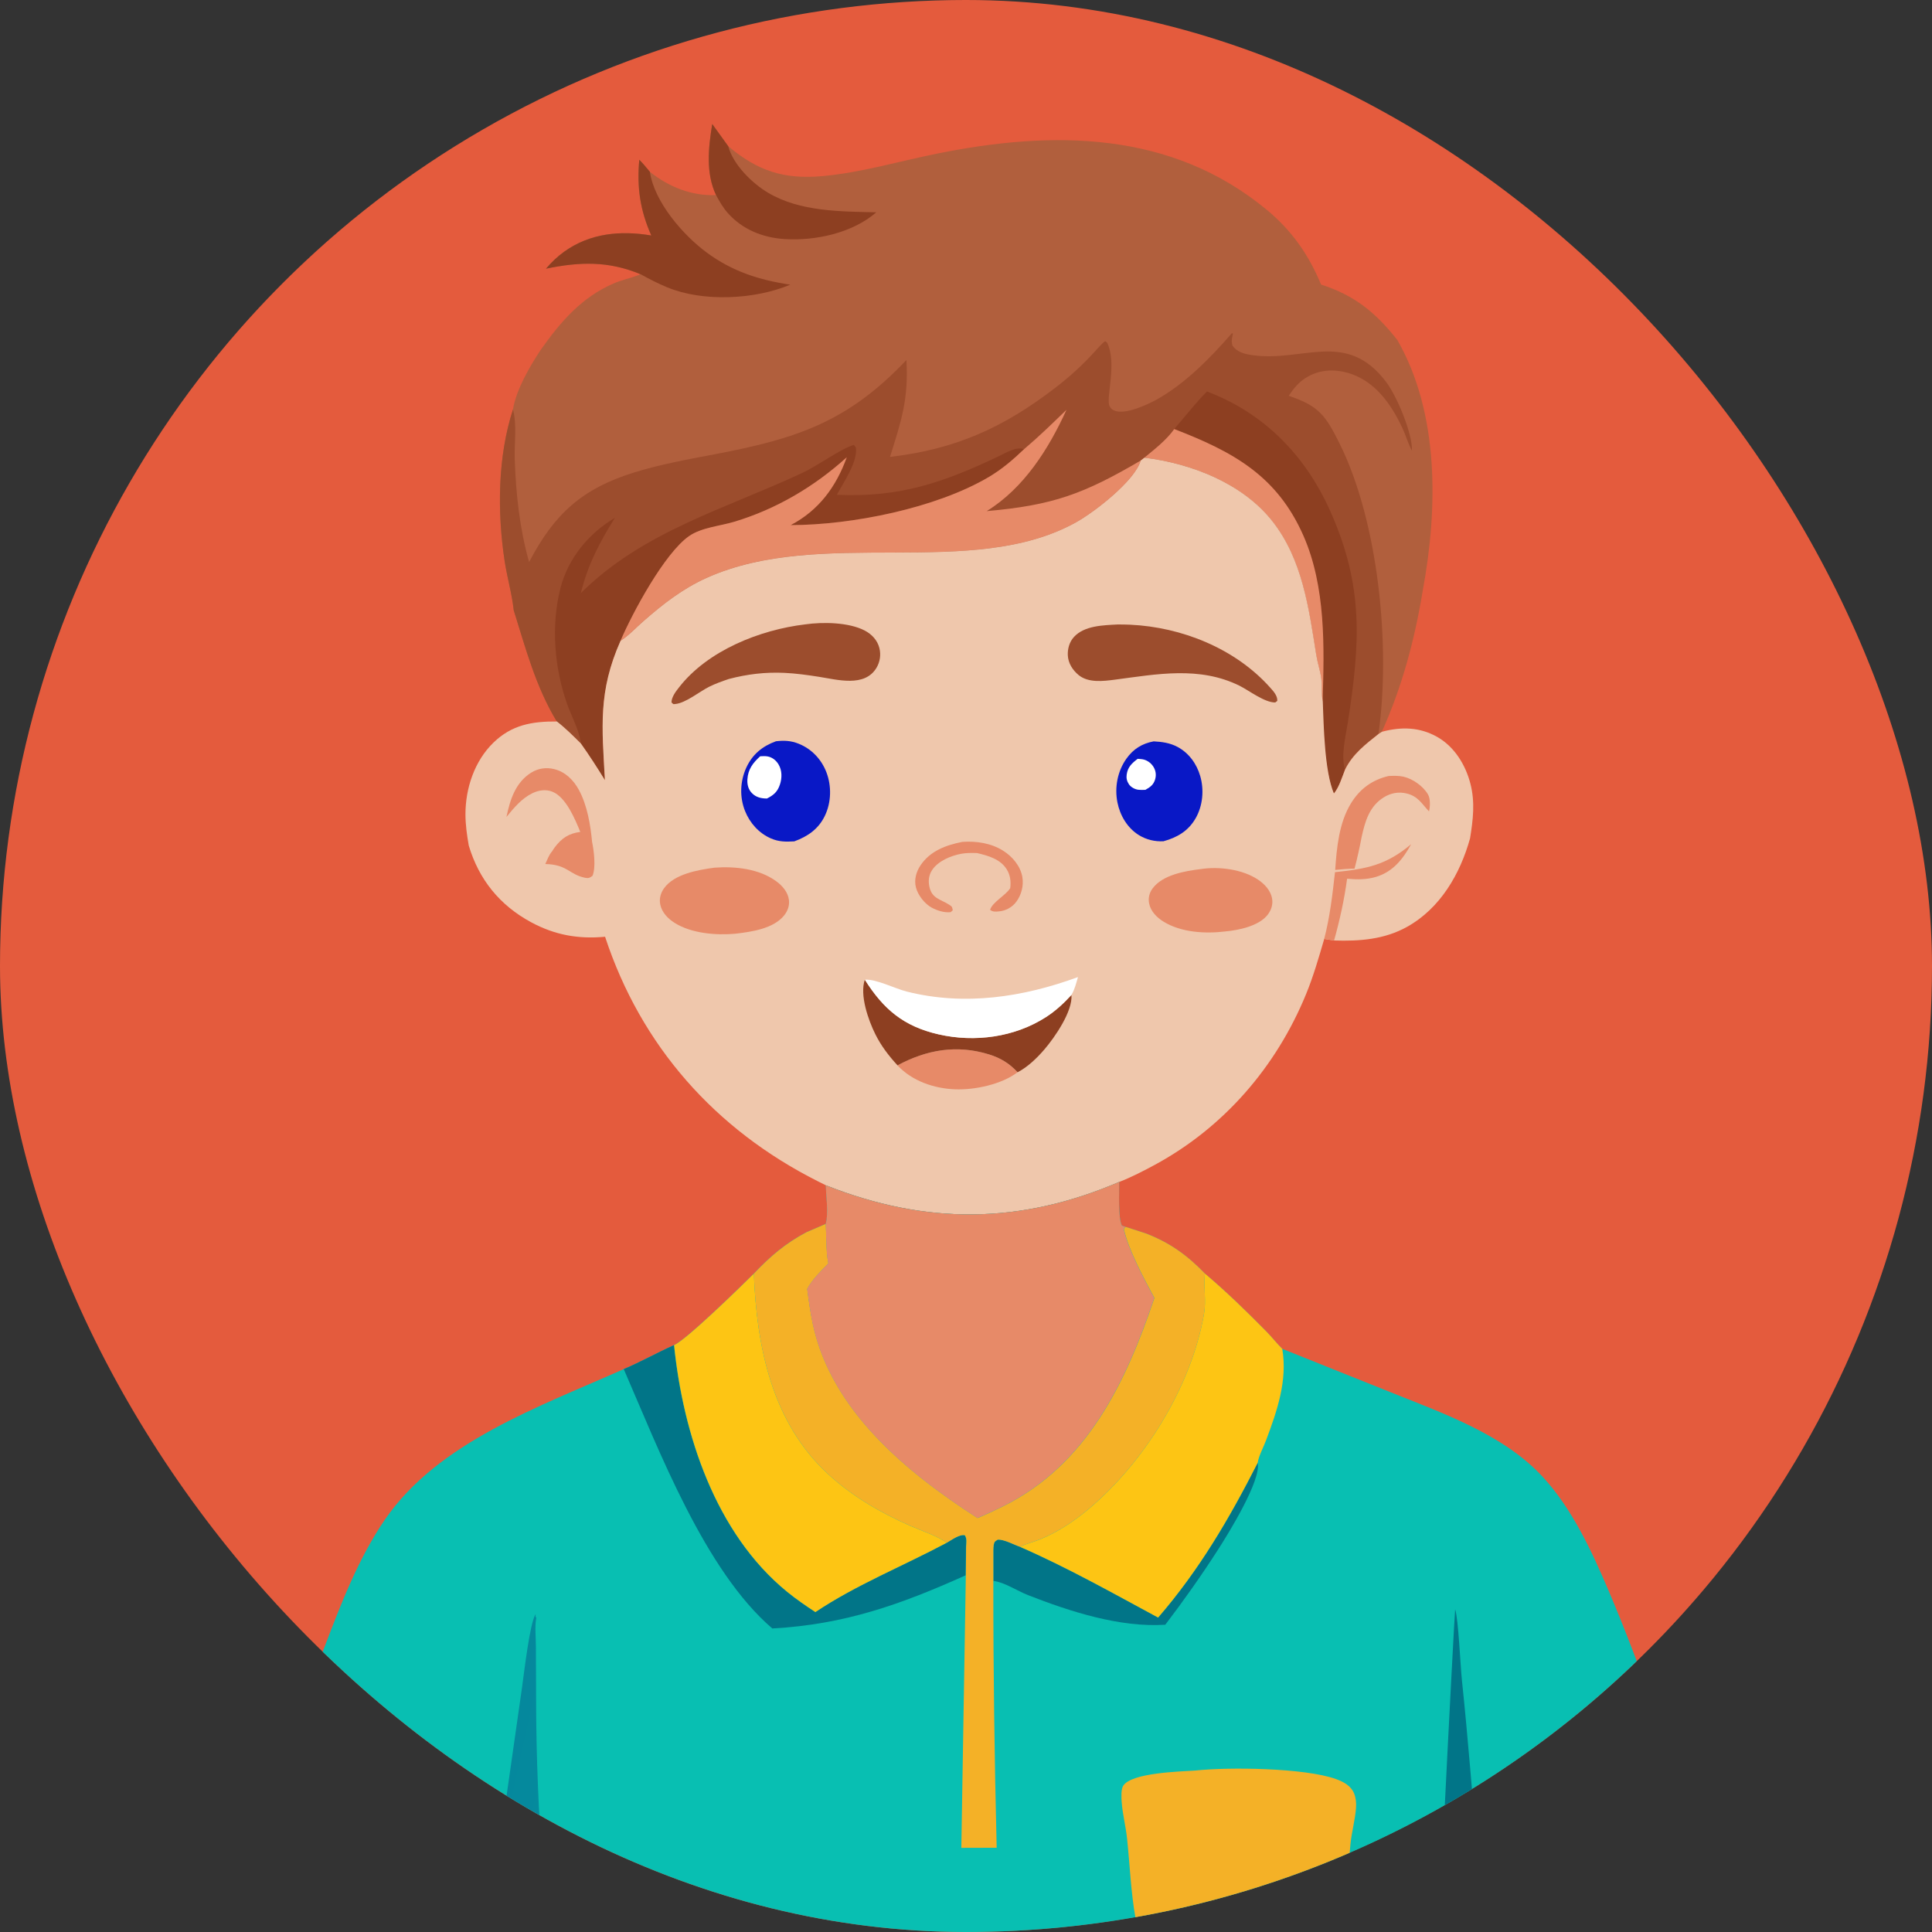
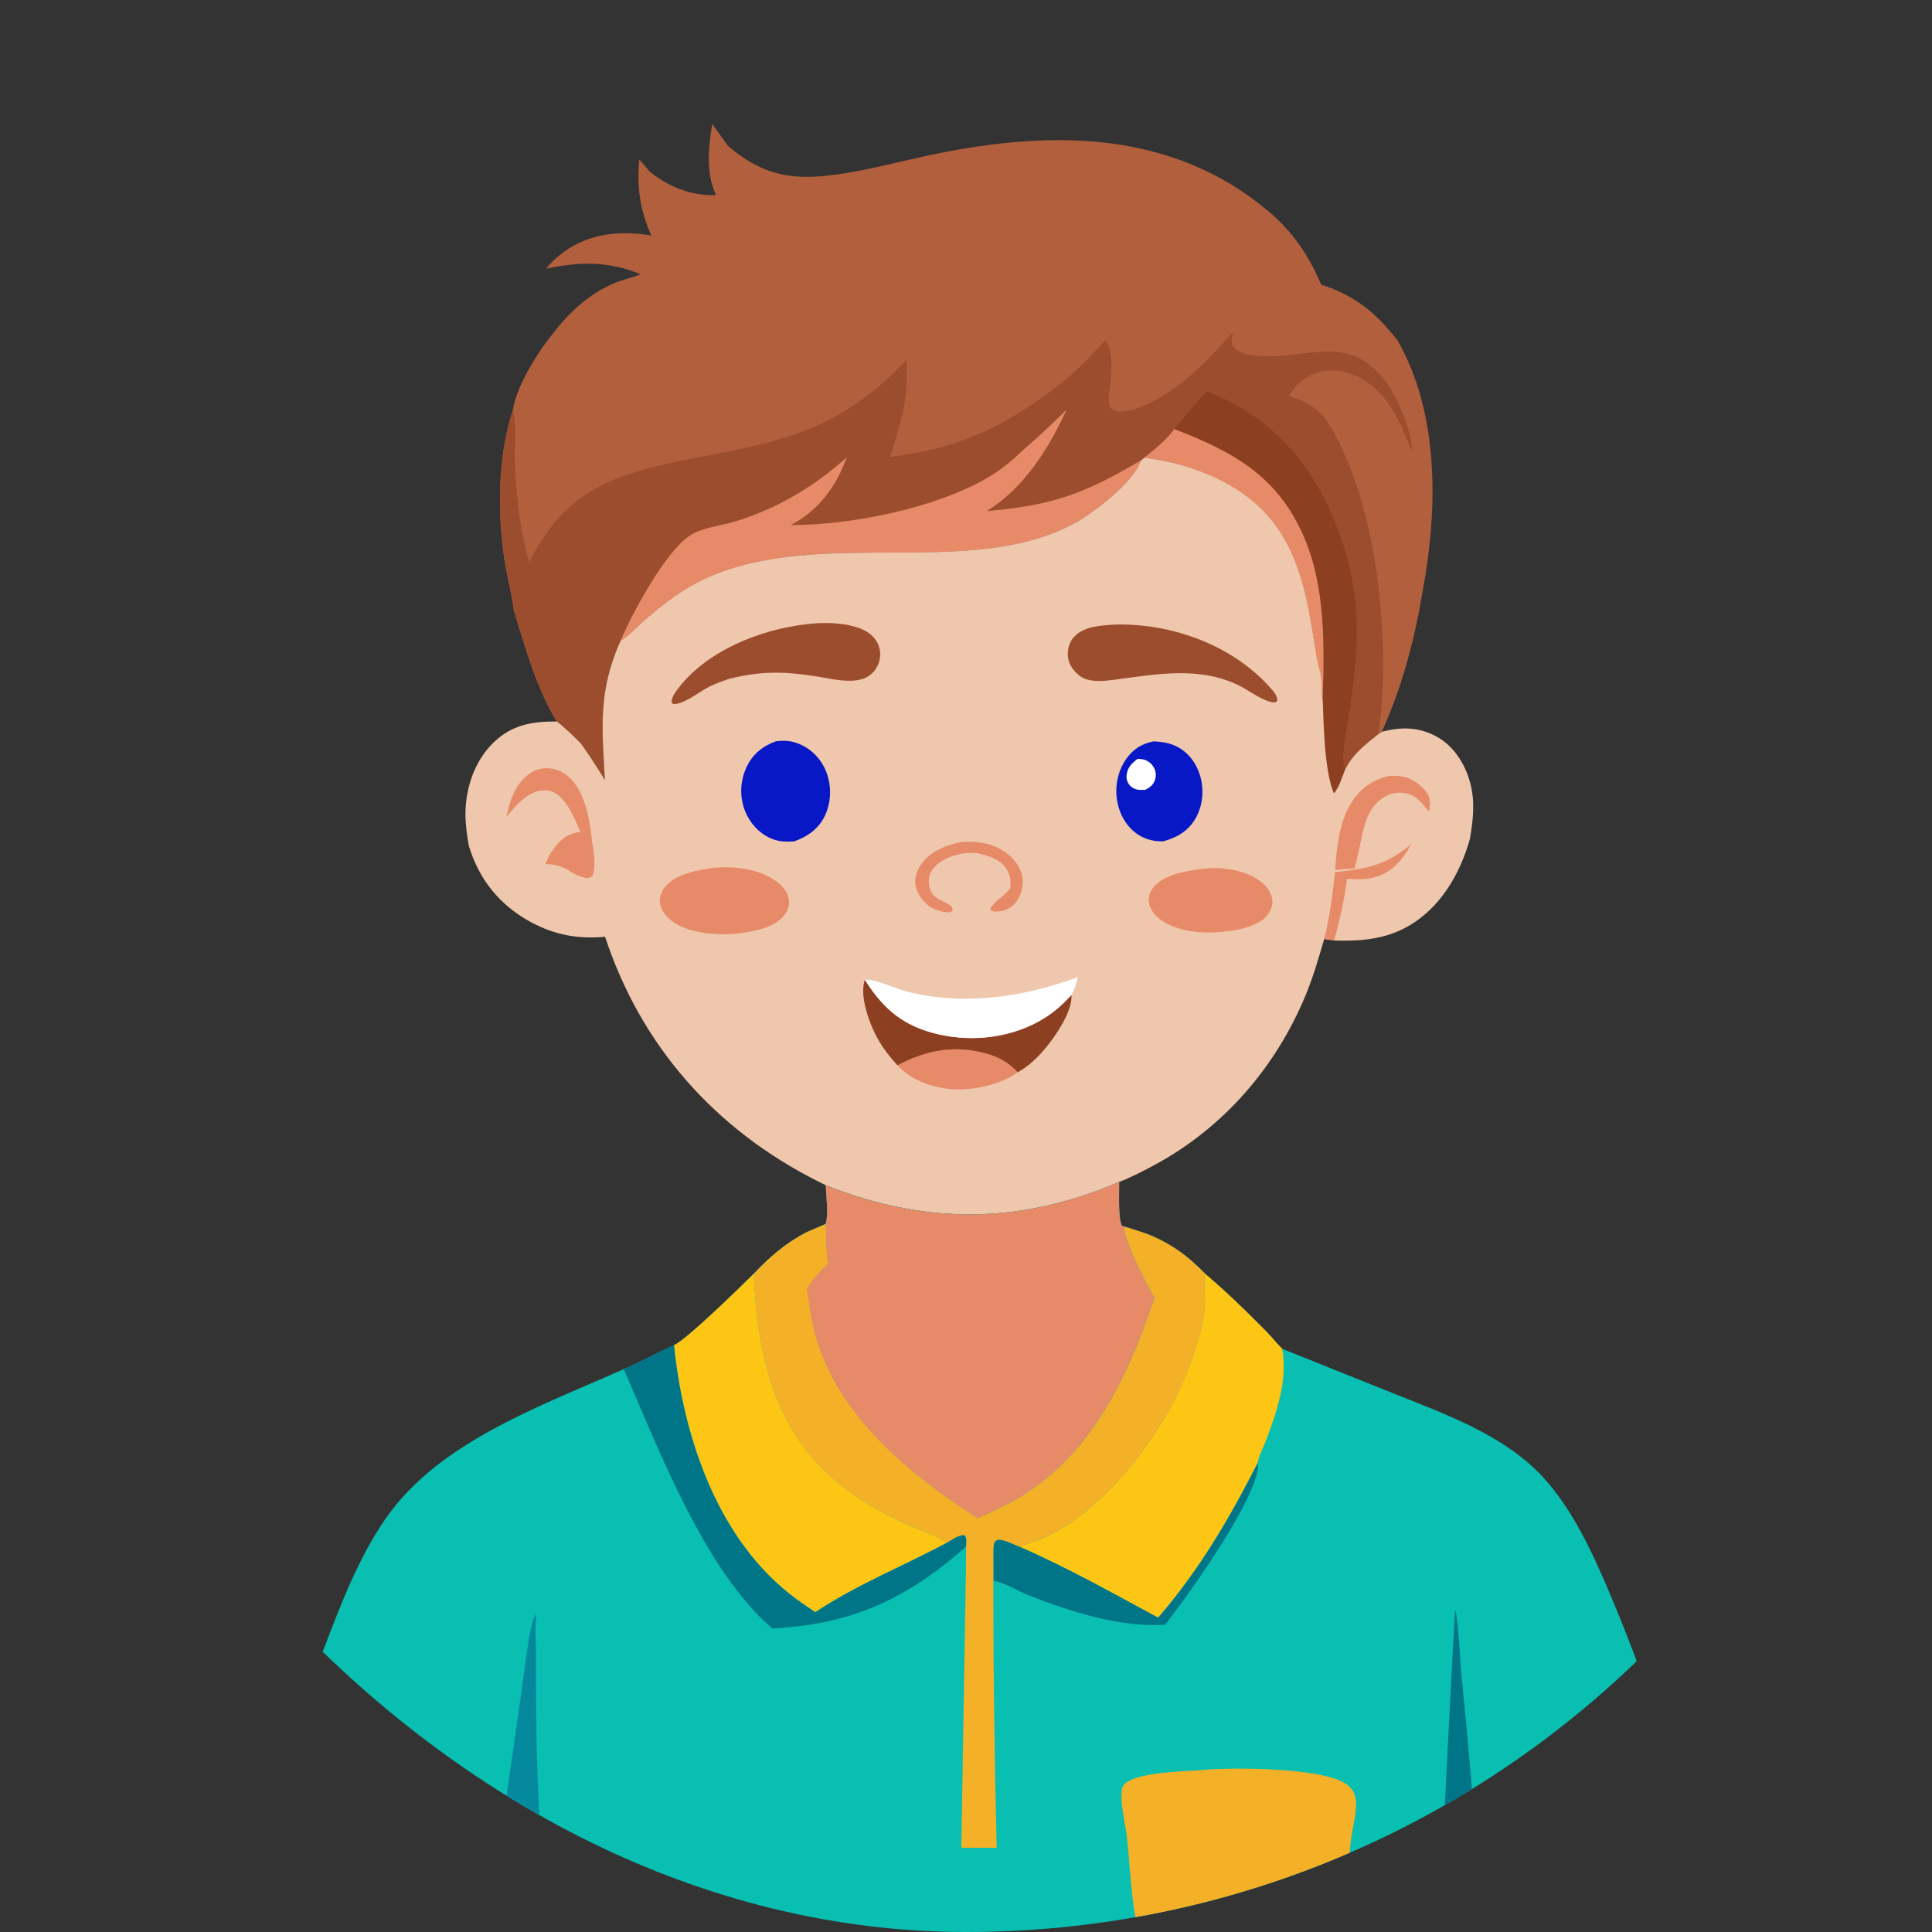
<svg xmlns="http://www.w3.org/2000/svg" width="74" height="74" viewBox="0 0 74 74" fill="none">
  <rect x="0" y="0" width="74" height="74" fill="#333333" stroke="none" />
  <g clip-path="url(#clip0_2403_26043)">
-     <circle cx="37" cy="37" r="37" fill="#E45B3D" />
    <path d="M27.28 4.75L27.893 5.6C29.018 6.548 30.025 6.878 31.498 6.746C32.98 6.613 34.439 6.176 35.896 5.883C40.317 4.991 44.849 4.997 48.521 8.037C49.479 8.83 50.126 9.755 50.6 10.9C51.888 11.313 52.693 11.972 53.523 13.026C55.135 15.841 55.074 19.489 54.497 22.607C54.193 24.468 53.707 26.304 52.928 28.027L52.799 28.111C52.289 28.517 51.813 28.876 51.515 29.476C51.4 29.767 51.286 30.152 51.087 30.392C50.727 29.544 50.696 27.818 50.66 26.866C50.596 26.573 50.643 26.28 50.603 25.986C50.562 25.687 50.459 25.388 50.411 25.086C50.125 23.299 49.885 21.425 48.724 19.956C47.576 18.505 45.617 17.749 43.829 17.531L43.688 17.64C43.463 18.418 41.913 19.615 41.214 20.004C37.221 22.227 31.458 20.162 27.063 22.133C26.142 22.546 25.383 23.142 24.629 23.802C24.355 24.043 24.068 24.353 23.762 24.546C22.901 26.484 23.052 27.838 23.164 29.88C22.87 29.402 22.571 28.937 22.246 28.479C21.949 28.185 21.657 27.892 21.326 27.635C20.52 26.302 20.138 24.845 19.677 23.375C19.61 22.749 19.425 22.118 19.329 21.491C19.044 19.611 19.059 17.497 19.648 15.682C19.767 14.932 20.302 14.013 20.72 13.387C21.476 12.319 22.286 11.377 23.515 10.852C23.822 10.721 24.15 10.656 24.458 10.534L24.533 10.504C23.304 9.992 22.206 10.023 20.911 10.291C21.115 10.049 21.346 9.828 21.603 9.643C22.596 8.929 23.766 8.821 24.945 9.02C24.515 8.05 24.387 7.17 24.484 6.117C24.628 6.264 24.757 6.421 24.889 6.579C25.61 7.155 26.49 7.513 27.427 7.472C27.024 6.631 27.136 5.637 27.28 4.75Z" fill="#B15F3D" />
-     <path d="M27.28 4.75L27.893 5.6C28.079 6.303 28.806 7.021 29.424 7.386C30.646 8.108 32.184 8.1 33.563 8.132C32.658 8.924 31.23 9.231 30.055 9.157C29.22 9.105 28.434 8.792 27.87 8.153C27.691 7.95 27.554 7.711 27.427 7.472C27.024 6.631 27.136 5.637 27.28 4.75Z" fill="#8D3F21" />
-     <path d="M24.487 6.117C24.63 6.264 24.76 6.421 24.891 6.579C25.064 7.74 26.157 8.999 27.072 9.675C28.054 10.399 29.079 10.725 30.269 10.904C28.904 11.477 26.925 11.572 25.554 11.005C25.204 10.86 24.867 10.686 24.536 10.504C23.307 9.992 22.209 10.023 20.914 10.291C21.118 10.049 21.349 9.828 21.606 9.643C22.599 8.929 23.769 8.821 24.947 9.02C24.517 8.05 24.39 7.17 24.487 6.117Z" fill="#8D3F21" />
    <path d="M34.089 17.5C36.598 17.209 38.429 16.384 40.421 14.853C40.972 14.429 41.454 13.991 41.923 13.476C41.966 13.43 42.283 13.064 42.333 13.073C42.362 13.078 42.381 13.107 42.405 13.124C42.8 13.934 42.343 15.241 42.5 15.559C42.545 15.651 42.615 15.705 42.71 15.737C43.121 15.877 43.913 15.518 44.279 15.317C45.38 14.713 46.373 13.698 47.185 12.762L47.224 12.779L47.212 12.836C47.179 12.993 47.161 13.089 47.209 13.243C47.388 13.487 47.656 13.557 47.944 13.6C49.893 13.893 51.564 12.608 53.091 14.628C53.51 15.181 54.105 16.611 54.081 17.264C53.93 16.986 53.851 16.687 53.718 16.402C53.285 15.475 52.657 14.576 51.623 14.281C51.109 14.134 50.571 14.158 50.099 14.423C49.817 14.582 49.627 14.78 49.443 15.043L49.392 15.116C49.381 15.131 49.371 15.146 49.361 15.16C50.508 15.544 50.766 15.905 51.294 16.958C52.803 19.968 53.272 24.773 52.799 28.111C52.289 28.517 51.813 28.877 51.515 29.476C51.4 29.767 51.286 30.153 51.087 30.392C50.727 29.544 50.696 27.818 50.66 26.866C50.596 26.573 50.643 26.28 50.603 25.987C50.562 25.688 50.459 25.389 50.411 25.087C50.125 23.3 49.885 21.426 48.724 19.957C47.576 18.505 45.617 17.75 43.829 17.532L43.688 17.641C43.463 18.419 41.913 19.615 41.214 20.004C37.221 22.227 31.458 20.163 27.063 22.134C26.142 22.547 25.383 23.142 24.629 23.803C24.355 24.044 24.068 24.353 23.762 24.547C22.901 26.485 23.052 27.838 23.164 29.88C22.87 29.402 22.571 28.938 22.246 28.48C21.949 28.186 21.657 27.893 21.326 27.635C20.52 26.302 20.138 24.846 19.677 23.376C19.61 22.75 19.425 22.118 19.329 21.492C19.044 19.612 19.059 17.497 19.648 15.683C19.807 16.289 19.696 16.962 19.716 17.585C19.758 18.891 19.906 20.271 20.266 21.528C21.224 19.694 22.284 18.72 24.284 18.098C25.295 17.784 26.34 17.596 27.378 17.399C30.5 16.805 32.464 16.173 34.718 13.789C34.806 15.269 34.526 16.116 34.089 17.5Z" fill="#9C4D2D" />
-     <path d="M22.248 22.717C24.629 20.346 27.79 19.491 30.745 18.107C31.306 17.845 32.232 17.171 32.706 17.041L32.784 17.143C32.859 17.685 32.307 18.481 32.053 18.951C34.46 19.064 36.137 18.482 38.261 17.472C38.54 17.339 38.922 17.096 39.226 17.204C38.804 17.609 38.378 17.974 37.873 18.272C35.845 19.47 32.617 20.11 30.287 20.113C31.361 19.549 32.025 18.647 32.435 17.515C31.188 18.641 29.736 19.502 28.12 19.986C27.572 20.151 26.871 20.204 26.397 20.532C25.459 21.181 24.224 23.474 23.768 24.547C22.907 26.485 23.057 27.838 23.17 29.88C22.876 29.402 22.577 28.937 22.252 28.48C22.188 27.975 21.89 27.438 21.719 26.957C21.232 25.587 21.103 23.949 21.465 22.533C21.759 21.384 22.542 20.437 23.551 19.834C22.962 20.777 22.514 21.633 22.248 22.717Z" fill="#8D3F21" />
    <path d="M46.23 14.995C48.419 15.823 49.995 17.44 50.947 19.565C52.245 22.464 52.095 24.638 51.629 27.648C51.543 28.205 51.354 28.927 51.514 29.476C51.399 29.767 51.285 30.152 51.086 30.392C50.726 29.544 50.695 27.818 50.659 26.866C50.595 26.573 50.642 26.28 50.602 25.986C50.562 25.687 50.458 25.388 50.41 25.086C50.124 23.299 49.884 21.425 48.723 19.956C47.575 18.505 45.616 17.75 43.828 17.531C44.231 17.195 44.67 16.864 44.975 16.432C45.392 15.958 45.784 15.441 46.23 14.995Z" fill="#8D3F21" />
    <path d="M44.975 16.433C47.224 17.3 48.914 18.217 49.926 20.523C50.782 22.474 50.726 24.771 50.659 26.867C50.595 26.573 50.642 26.281 50.602 25.987C50.562 25.688 50.458 25.389 50.41 25.087C50.124 23.3 49.884 21.426 48.723 19.957C47.575 18.505 45.616 17.75 43.828 17.532C44.231 17.196 44.67 16.864 44.975 16.433Z" fill="#E78A68" />
    <path d="M39.224 17.204C39.789 16.726 40.318 16.212 40.849 15.696C40.169 17.191 39.22 18.697 37.793 19.577C40.326 19.354 41.503 18.923 43.692 17.64C43.466 18.418 41.917 19.615 41.218 20.004C37.224 22.227 31.461 20.162 27.067 22.133C26.146 22.546 25.386 23.142 24.633 23.802C24.358 24.043 24.072 24.352 23.766 24.546C24.222 23.473 25.457 21.181 26.395 20.532C26.869 20.204 27.57 20.15 28.118 19.986C29.734 19.501 31.186 18.641 32.433 17.515C32.023 18.647 31.36 19.548 30.285 20.113C32.615 20.11 35.843 19.469 37.871 18.272C38.376 17.974 38.802 17.608 39.224 17.204Z" fill="#E78A68" />
    <path d="M43.834 17.531C45.622 17.75 47.581 18.505 48.729 19.956C49.89 21.425 50.13 23.299 50.416 25.086C50.464 25.389 50.567 25.687 50.608 25.986C50.648 26.28 50.601 26.573 50.665 26.866C50.701 27.818 50.732 29.544 51.092 30.392C51.291 30.153 51.405 29.767 51.52 29.476C51.818 28.876 52.294 28.517 52.804 28.111L52.933 28.028C53.669 27.832 54.375 27.842 55.056 28.23C55.711 28.604 56.133 29.296 56.319 30.013C56.504 30.725 56.422 31.399 56.306 32.113C55.927 33.477 55.164 34.792 53.894 35.5C53.029 35.983 52.072 36.056 51.1 36.023L50.721 35.964C50.511 36.68 50.306 37.395 50.022 38.086C48.885 40.855 46.886 43.174 44.248 44.607C43.809 44.845 43.337 45.089 42.871 45.27C39.073 46.9 35.464 46.916 31.634 45.4L31.316 45.241C27.391 43.261 24.552 40.062 23.176 35.88C22.152 35.975 21.253 35.815 20.343 35.324C19.142 34.675 18.345 33.691 17.955 32.388C17.886 31.992 17.828 31.593 17.828 31.19C17.828 30.193 18.173 29.151 18.898 28.446C19.601 27.763 20.38 27.627 21.331 27.635C21.662 27.892 21.954 28.185 22.251 28.48C22.576 28.937 22.875 29.402 23.169 29.88C23.057 27.838 22.906 26.485 23.767 24.547C24.073 24.353 24.36 24.043 24.634 23.803C25.387 23.142 26.147 22.547 27.068 22.134C31.463 20.163 37.226 22.227 41.219 20.004C41.918 19.615 43.468 18.419 43.693 17.64L43.834 17.531Z" fill="#EFC7AC" />
    <path d="M54.051 32.334C53.74 32.898 53.36 33.386 52.715 33.583C52.344 33.697 51.978 33.69 51.597 33.658C51.487 34.469 51.318 35.236 51.098 36.023L50.719 35.964C50.935 35.143 51.04 34.249 51.133 33.406C52.342 33.282 53.099 33.137 54.051 32.334Z" fill="#E78A68" />
    <path d="M36.859 32.246C37.397 32.208 37.963 32.293 38.425 32.586C38.779 32.81 39.084 33.168 39.158 33.59C39.215 33.915 39.124 34.275 38.927 34.539C38.769 34.752 38.52 34.888 38.256 34.909C38.129 34.92 38.022 34.931 37.923 34.849C38.008 34.554 38.512 34.305 38.694 34.019C38.726 33.764 38.697 33.516 38.558 33.294C38.312 32.903 37.844 32.772 37.422 32.674C37.221 32.669 37.02 32.664 36.821 32.701C36.423 32.775 35.928 32.977 35.698 33.331C35.573 33.525 35.55 33.746 35.599 33.969C35.698 34.423 36.028 34.439 36.368 34.66C36.475 34.731 36.468 34.743 36.493 34.865L36.413 34.938C36.17 34.965 35.897 34.878 35.684 34.763C35.416 34.617 35.158 34.287 35.083 33.992C35.007 33.697 35.091 33.395 35.256 33.147C35.628 32.591 36.234 32.37 36.859 32.246Z" fill="#E78A68" />
    <path d="M53.185 29.723C53.371 29.713 53.568 29.708 53.752 29.748C54.112 29.828 54.513 30.112 54.698 30.433C54.791 30.596 54.78 30.901 54.734 31.078C54.449 30.777 54.32 30.503 53.885 30.394C53.576 30.316 53.27 30.373 53 30.541C52.447 30.886 52.283 31.467 52.153 32.062C52.076 32.47 51.988 32.87 51.882 33.272C51.633 33.273 51.389 33.295 51.141 33.32C51.198 32.47 51.288 31.516 51.743 30.773C52.082 30.218 52.554 29.871 53.185 29.723Z" fill="#E78A68" />
    <path d="M34.375 40.805C35.492 40.206 36.642 40.002 37.88 40.385C38.322 40.522 38.66 40.73 38.974 41.07C38.363 41.536 37.334 41.753 36.578 41.723C35.771 41.691 34.936 41.407 34.375 40.805Z" fill="#E78A68" />
    <path d="M19.398 31.291C19.536 30.639 19.737 29.979 20.338 29.599C20.605 29.43 20.917 29.382 21.224 29.458C21.655 29.564 21.968 29.877 22.175 30.259C22.492 30.847 22.616 31.587 22.678 32.245C22.749 32.584 22.83 33.228 22.694 33.546C22.587 33.625 22.542 33.648 22.407 33.621C21.795 33.494 21.735 33.112 20.886 33.094C20.96 32.94 21.03 32.733 21.146 32.609C21.177 32.558 21.207 32.51 21.243 32.462C21.51 32.105 21.782 31.922 22.226 31.864C22.027 31.377 21.681 30.535 21.16 30.325C20.91 30.224 20.636 30.264 20.398 30.379C19.978 30.582 19.688 30.94 19.398 31.291Z" fill="#E78A68" />
    <path d="M33.125 37.524C33.842 38.662 34.618 39.315 35.954 39.619C37.333 39.933 38.858 39.731 40.056 38.961C40.434 38.719 40.736 38.437 41.039 38.108C41.092 38.734 40.4 39.73 40.011 40.186C39.729 40.516 39.365 40.871 38.976 41.07C38.662 40.73 38.324 40.523 37.882 40.386C36.644 40.003 35.494 40.206 34.377 40.805C34.038 40.437 33.749 40.059 33.525 39.608C33.259 39.072 32.921 38.116 33.125 37.524Z" fill="#8D3F21" />
    <path d="M46.004 33.286C46.693 33.181 47.592 33.296 48.179 33.688C48.433 33.857 48.669 34.104 48.724 34.416C48.764 34.643 48.69 34.867 48.548 35.046C48.207 35.471 47.455 35.627 46.934 35.676C46.163 35.77 45.241 35.718 44.564 35.3C44.307 35.141 44.072 34.905 44.013 34.599C43.974 34.398 44.022 34.2 44.142 34.035C44.529 33.505 45.392 33.36 46.004 33.286Z" fill="#E78A68" />
    <path d="M33.125 37.525C33.549 37.491 34.284 37.867 34.73 37.979C36.942 38.537 39.185 38.196 41.289 37.424C41.221 37.66 41.164 37.894 41.039 38.108C40.736 38.437 40.434 38.719 40.056 38.962C38.858 39.731 37.333 39.934 35.954 39.619C34.618 39.315 33.842 38.662 33.125 37.525Z" fill="white" />
    <path d="M44.188 28.396C44.507 28.412 44.815 28.455 45.101 28.608C45.538 28.842 45.834 29.253 45.971 29.724C46.125 30.253 46.071 30.862 45.795 31.342C45.517 31.828 45.089 32.078 44.564 32.222C44.234 32.239 43.911 32.163 43.629 31.991C43.185 31.72 42.9 31.238 42.8 30.735C42.686 30.161 42.802 29.543 43.142 29.062C43.405 28.689 43.743 28.479 44.188 28.396Z" fill="#0918C6" />
    <path d="M43.575 29.065C43.633 29.069 43.691 29.072 43.748 29.08C43.915 29.104 44.067 29.207 44.163 29.345C44.264 29.49 44.295 29.669 44.248 29.839C44.188 30.055 44.059 30.149 43.87 30.253C43.779 30.255 43.683 30.259 43.592 30.248C43.464 30.232 43.313 30.148 43.24 30.039C43.164 29.925 43.135 29.806 43.154 29.671C43.194 29.379 43.351 29.236 43.575 29.065Z" fill="white" />
    <path d="M27.365 33.234C28.155 33.176 29.076 33.272 29.733 33.755C29.969 33.927 30.18 34.17 30.218 34.47C30.246 34.689 30.168 34.899 30.03 35.068C29.617 35.575 28.783 35.69 28.171 35.763C27.43 35.831 26.482 35.754 25.839 35.348C25.582 35.186 25.349 34.947 25.288 34.639C25.244 34.42 25.305 34.202 25.434 34.023C25.827 33.474 26.738 33.319 27.365 33.234Z" fill="#E78A68" />
    <path d="M29.721 28.392C30.034 28.356 30.297 28.368 30.593 28.487C31.089 28.687 31.465 29.086 31.655 29.584C31.855 30.11 31.84 30.734 31.596 31.243C31.351 31.755 30.94 32.036 30.424 32.226C30.101 32.244 29.837 32.247 29.532 32.115C29.072 31.917 28.722 31.527 28.537 31.064C28.324 30.531 28.346 29.922 28.585 29.402C28.821 28.889 29.201 28.582 29.721 28.392Z" fill="#0918C6" />
-     <path d="M29.117 28.967C29.216 28.962 29.315 28.955 29.413 28.975C29.592 29.012 29.735 29.133 29.825 29.288C29.957 29.517 29.956 29.797 29.875 30.043C29.782 30.328 29.636 30.453 29.376 30.585C29.158 30.585 28.956 30.54 28.799 30.377C28.661 30.235 28.615 30.048 28.627 29.854C28.65 29.465 28.838 29.22 29.117 28.967Z" fill="white" />
    <path d="M42.807 23.919C42.969 23.919 43.131 23.92 43.294 23.928C45.266 24.02 47.314 24.84 48.646 26.332C48.772 26.473 48.935 26.646 48.923 26.846L48.844 26.906C48.437 26.911 47.849 26.453 47.476 26.265C45.938 25.507 44.316 25.821 42.701 26.033C42.256 26.091 41.685 26.162 41.313 25.856C41.087 25.669 40.916 25.406 40.9 25.107C40.886 24.851 40.961 24.586 41.137 24.395C41.538 23.96 42.259 23.949 42.807 23.919Z" fill="#9C4D2D" />
    <path d="M30.842 23.915C31.514 23.819 32.509 23.831 33.124 24.153C33.389 24.292 33.605 24.521 33.681 24.816C33.748 25.076 33.708 25.351 33.57 25.581C33.117 26.335 32.07 26.032 31.367 25.923C30.926 25.854 30.491 25.793 30.045 25.772C29.307 25.739 28.629 25.82 27.915 26.007C27.66 26.094 27.407 26.182 27.165 26.303C26.798 26.486 26.26 26.93 25.866 26.965C25.764 26.974 25.805 26.98 25.719 26.902C25.725 26.693 25.879 26.493 26.004 26.333C27.106 24.914 29.107 24.122 30.842 23.915Z" fill="#9C4D2D" />
    <path d="M31.631 45.399C35.46 46.916 39.07 46.9 42.868 45.27C42.875 45.643 42.818 46.653 42.972 46.946L43.107 46.99L43.911 47.252C44.816 47.607 45.474 48.081 46.148 48.781C46.967 49.472 47.751 50.235 48.503 50.999C48.713 51.213 48.898 51.455 49.111 51.663L53.159 53.284C55.211 54.113 57.593 54.923 59.12 56.599C60.221 57.807 60.968 59.41 61.604 60.904C62.918 63.991 63.997 67.24 64.96 70.453L65.837 73.46C66.034 74.154 66.198 74.911 66.504 75.565C67.085 76.344 67.747 77.805 67.583 78.79C67.517 79.19 67.204 79.374 66.893 79.586C66.266 79.984 65.4 80.633 64.706 80.842L64.66 80.98C64.785 81.59 64.861 82.222 64.924 82.841L64.936 82.879C65.388 87.288 65.725 91.684 65.754 96.119C65.763 97.415 65.784 98.723 65.714 100.018C63.581 100.033 61.425 100.095 59.294 100.032L55.503 100.037C51.624 99.968 47.732 100.026 43.851 100.024L22.553 100.037C20.53 100.09 18.493 100.014 16.468 100.012C16.205 100.02 15.941 100.013 15.677 100.009C15.079 100.138 14.165 100.03 13.539 100.027L8.944 100.027C8.926 94.298 9.391 88.59 10.154 82.917L10.199 82.7C10.254 82.226 10.322 81.726 10.447 81.266C9.671 80.875 8.913 80.308 8.297 79.7L8.026 79.41C7.905 79.2 7.795 78.984 7.716 78.754C7.292 77.514 7.776 76.482 8.328 75.386C9.261 73.584 9.71 71.456 10.282 69.514C10.919 67.351 11.621 65.198 12.426 63.092C13.061 61.428 13.728 59.687 14.739 58.21C16.781 55.225 20.709 53.863 23.893 52.439C24.549 52.161 25.168 51.812 25.817 51.521C26.277 51.329 28.423 49.231 28.872 48.783C29.496 48.125 30.087 47.619 30.89 47.196L31.627 46.878C31.743 46.481 31.64 45.821 31.631 45.399Z" fill="#08BFB2" />
    <path d="M48.172 56.029C48.317 56.696 47.042 58.752 46.644 59.37C46.019 60.342 45.334 61.312 44.633 62.231C42.89 62.344 40.985 61.726 39.371 61.095C38.957 60.933 38.483 60.606 38.048 60.553L38.047 59.363C38.049 59.314 38.052 59.228 38.06 59.182C38.084 59.047 38.108 59.037 38.217 58.972C38.473 58.962 38.821 59.162 39.071 59.247C40.884 60.038 42.62 61.018 44.359 61.956C45.935 60.131 47.083 58.169 48.172 56.029Z" fill="#017588" />
-     <path d="M23.891 52.44C24.547 52.162 25.166 51.812 25.815 51.522C26.16 54.93 27.403 58.734 30.145 60.97C30.489 61.251 30.856 61.502 31.227 61.747C32.783 60.704 34.609 59.972 36.263 59.089C36.448 58.985 36.753 58.755 36.955 58.806C37.037 58.944 37.008 59.089 36.999 59.243L36.989 60.337C34.497 61.457 32.349 62.223 29.581 62.374C26.994 60.158 25.239 55.539 23.891 52.44Z" fill="#017588" />
+     <path d="M23.891 52.44C24.547 52.162 25.166 51.812 25.815 51.522C26.16 54.93 27.403 58.734 30.145 60.97C30.489 61.251 30.856 61.502 31.227 61.747C32.783 60.704 34.609 59.972 36.263 59.089C36.448 58.985 36.753 58.755 36.955 58.806C37.037 58.944 37.008 59.089 36.999 59.243C34.497 61.457 32.349 62.223 29.581 62.374C26.994 60.158 25.239 55.539 23.891 52.44Z" fill="#017588" />
    <path d="M28.875 48.783C28.98 51.587 29.571 54.484 31.72 56.462C32.636 57.306 33.713 57.933 34.848 58.434C35.309 58.637 35.854 58.808 36.268 59.088C34.615 59.971 32.788 60.703 31.232 61.746C30.861 61.502 30.494 61.25 30.15 60.969C27.408 58.733 26.166 54.93 25.82 51.521C26.28 51.329 28.426 49.231 28.875 48.783Z" fill="#FDC514" />
    <path d="M46.151 48.781C46.97 49.473 47.753 50.236 48.505 51C48.715 51.213 48.901 51.455 49.113 51.663C49.322 52.873 48.913 54.049 48.492 55.17C48.397 55.424 48.208 55.773 48.171 56.03C47.082 58.17 45.934 60.132 44.358 61.956C42.619 61.019 40.883 60.039 39.07 59.248C39.312 59.12 39.603 59.058 39.857 58.952C40.528 58.67 41.1 58.292 41.66 57.828C43.825 56.028 45.635 53.102 46.117 50.317C46.204 49.813 46.096 49.325 46.146 48.824C46.147 48.81 46.149 48.796 46.151 48.781Z" fill="#FDC514" />
    <path d="M54.872 80.197C54.87 80.128 54.868 80.059 54.867 79.99C54.852 78.25 55.715 61.66 55.736 61.64C55.864 62.048 55.933 63.772 55.996 64.37C56.224 66.528 56.387 68.688 56.577 70.85L57.2 77.747C58.647 78.03 60 78.138 61.461 77.88C62.132 77.762 62.825 77.557 63.465 77.325C63.819 77.197 64.203 77.007 64.568 76.926C64.665 76.904 64.768 76.92 64.865 76.936C65.475 76.597 66.004 76.045 66.505 75.565C67.086 76.344 67.748 77.805 67.584 78.79C67.518 79.19 67.205 79.374 66.894 79.586C66.266 79.985 65.401 80.633 64.707 80.843C64.365 80.874 63.995 81.025 63.668 81.127C62.481 81.497 61.377 81.862 60.116 81.709C58.764 81.545 57.896 80.946 57.067 79.894C56.339 80.016 55.609 80.138 54.872 80.197Z" fill="#017588" />
    <path d="M45.777 67.816C47.08 67.676 49.98 67.713 51.17 68.142C51.454 68.244 51.74 68.394 51.862 68.686C51.933 68.855 51.952 69.055 51.939 69.237C51.907 69.701 51.774 70.157 51.727 70.621C51.63 71.553 51.637 72.505 51.483 73.43C51.424 73.786 51.329 74.132 51.186 74.463C50.721 75.537 49.913 76.267 48.834 76.693C47.946 77.017 47.047 77.02 46.161 76.688C45.218 76.334 44.213 75.569 43.816 74.614C43.665 74.249 43.56 73.848 43.491 73.46C43.314 72.464 43.276 71.434 43.17 70.428C43.121 69.954 42.995 69.483 42.962 69.01C42.951 68.853 42.934 68.536 43.021 68.399C43.34 67.896 45.2 67.855 45.777 67.816Z" fill="#F4B127" />
    <path d="M30.893 47.195L31.63 46.878C31.661 47.372 31.634 47.907 31.729 48.392C31.433 48.694 31.124 48.994 30.919 49.367C30.98 49.827 31.042 50.289 31.141 50.743C31.861 54.047 34.729 56.394 37.442 58.144C37.771 58.007 38.094 57.856 38.414 57.697C41.633 56.101 43.12 52.961 44.215 49.714C43.821 48.986 43.218 47.864 43.044 47.071L43.11 46.99L43.914 47.252C44.819 47.607 45.478 48.081 46.151 48.781C46.15 48.795 46.148 48.809 46.147 48.824C46.097 49.324 46.205 49.813 46.117 50.317C45.636 53.101 43.826 56.027 41.66 57.827C41.101 58.292 40.529 58.669 39.857 58.951C39.603 59.057 39.313 59.12 39.071 59.247C38.82 59.162 38.473 58.962 38.217 58.972C38.108 59.037 38.084 59.047 38.06 59.181C38.051 59.227 38.049 59.314 38.047 59.363L38.047 60.553C38.044 63.962 38.091 67.366 38.175 70.773L36.821 70.777L36.994 60.337L37.004 59.242C37.014 59.088 37.042 58.943 36.96 58.805C36.758 58.755 36.453 58.984 36.269 59.088C35.854 58.808 35.309 58.637 34.848 58.433C33.713 57.933 32.636 57.306 31.72 56.462C29.571 54.483 28.98 51.587 28.875 48.783C29.499 48.125 30.09 47.619 30.893 47.195Z" fill="#F4B127" />
    <path d="M31.629 45.399C35.459 46.916 39.068 46.9 42.866 45.27C42.874 45.643 42.817 46.653 42.971 46.946L43.106 46.99L43.039 47.071C43.214 47.864 43.817 48.986 44.211 49.715C43.116 52.961 41.629 56.101 38.41 57.698C38.09 57.856 37.767 58.007 37.437 58.144C34.724 56.394 31.856 54.047 31.136 50.743C31.037 50.289 30.976 49.828 30.914 49.367C31.119 48.994 31.429 48.695 31.724 48.392C31.629 47.907 31.657 47.372 31.626 46.878C31.741 46.481 31.639 45.821 31.629 45.399Z" fill="#E78A68" />
    <path d="M9.919 76.744C10.349 76.678 11.514 77.276 12.006 77.439C13.222 77.841 16.748 78.761 17.675 77.546C17.897 77.256 18.021 76.898 18.117 76.55C18.48 75.22 18.64 73.813 18.853 72.452C19.258 69.86 19.619 67.259 19.991 64.662C20.072 64.098 20.289 62.168 20.516 61.823L20.513 61.936L20.544 61.961C20.541 61.976 20.537 61.992 20.534 62.007C20.482 62.328 20.525 62.719 20.526 63.046L20.535 65.263C20.544 69.39 20.901 73.485 21.319 77.589C21.885 83.148 22.606 88.695 23.935 94.132C24.247 95.409 24.617 96.694 25.087 97.923C25.352 98.617 25.679 99.288 25.94 99.983C24.885 99.979 23.569 99.885 22.542 100.001L22.553 100.038C20.53 100.09 18.493 100.014 16.468 100.013C16.205 100.021 15.941 100.013 15.677 100.01C15.079 100.139 14.165 100.031 13.539 100.028L8.944 100.028C8.926 94.299 9.391 88.591 10.154 82.918L10.199 82.701C10.254 82.227 10.322 81.727 10.447 81.266C9.671 80.876 8.913 80.309 8.297 79.701L8.026 79.411C7.905 79.2 7.795 78.984 7.716 78.754C7.292 77.515 7.776 76.483 8.328 75.386C8.818 75.837 9.341 76.412 9.919 76.744Z" fill="url(#paint0_linear_2403_26043)" />
  </g>
  <defs>
    <linearGradient id="paint0_linear_2403_26043" x1="9.812" y1="78.996" x2="29.386" y2="83.26" gradientUnits="userSpaceOnUse">
      <stop stop-color="#048099" />
      <stop offset="1" stop-color="#0697A3" />
    </linearGradient>
    <clipPath id="clip0_2403_26043">
      <rect width="74" height="74" rx="37" fill="white" />
    </clipPath>
  </defs>
</svg>